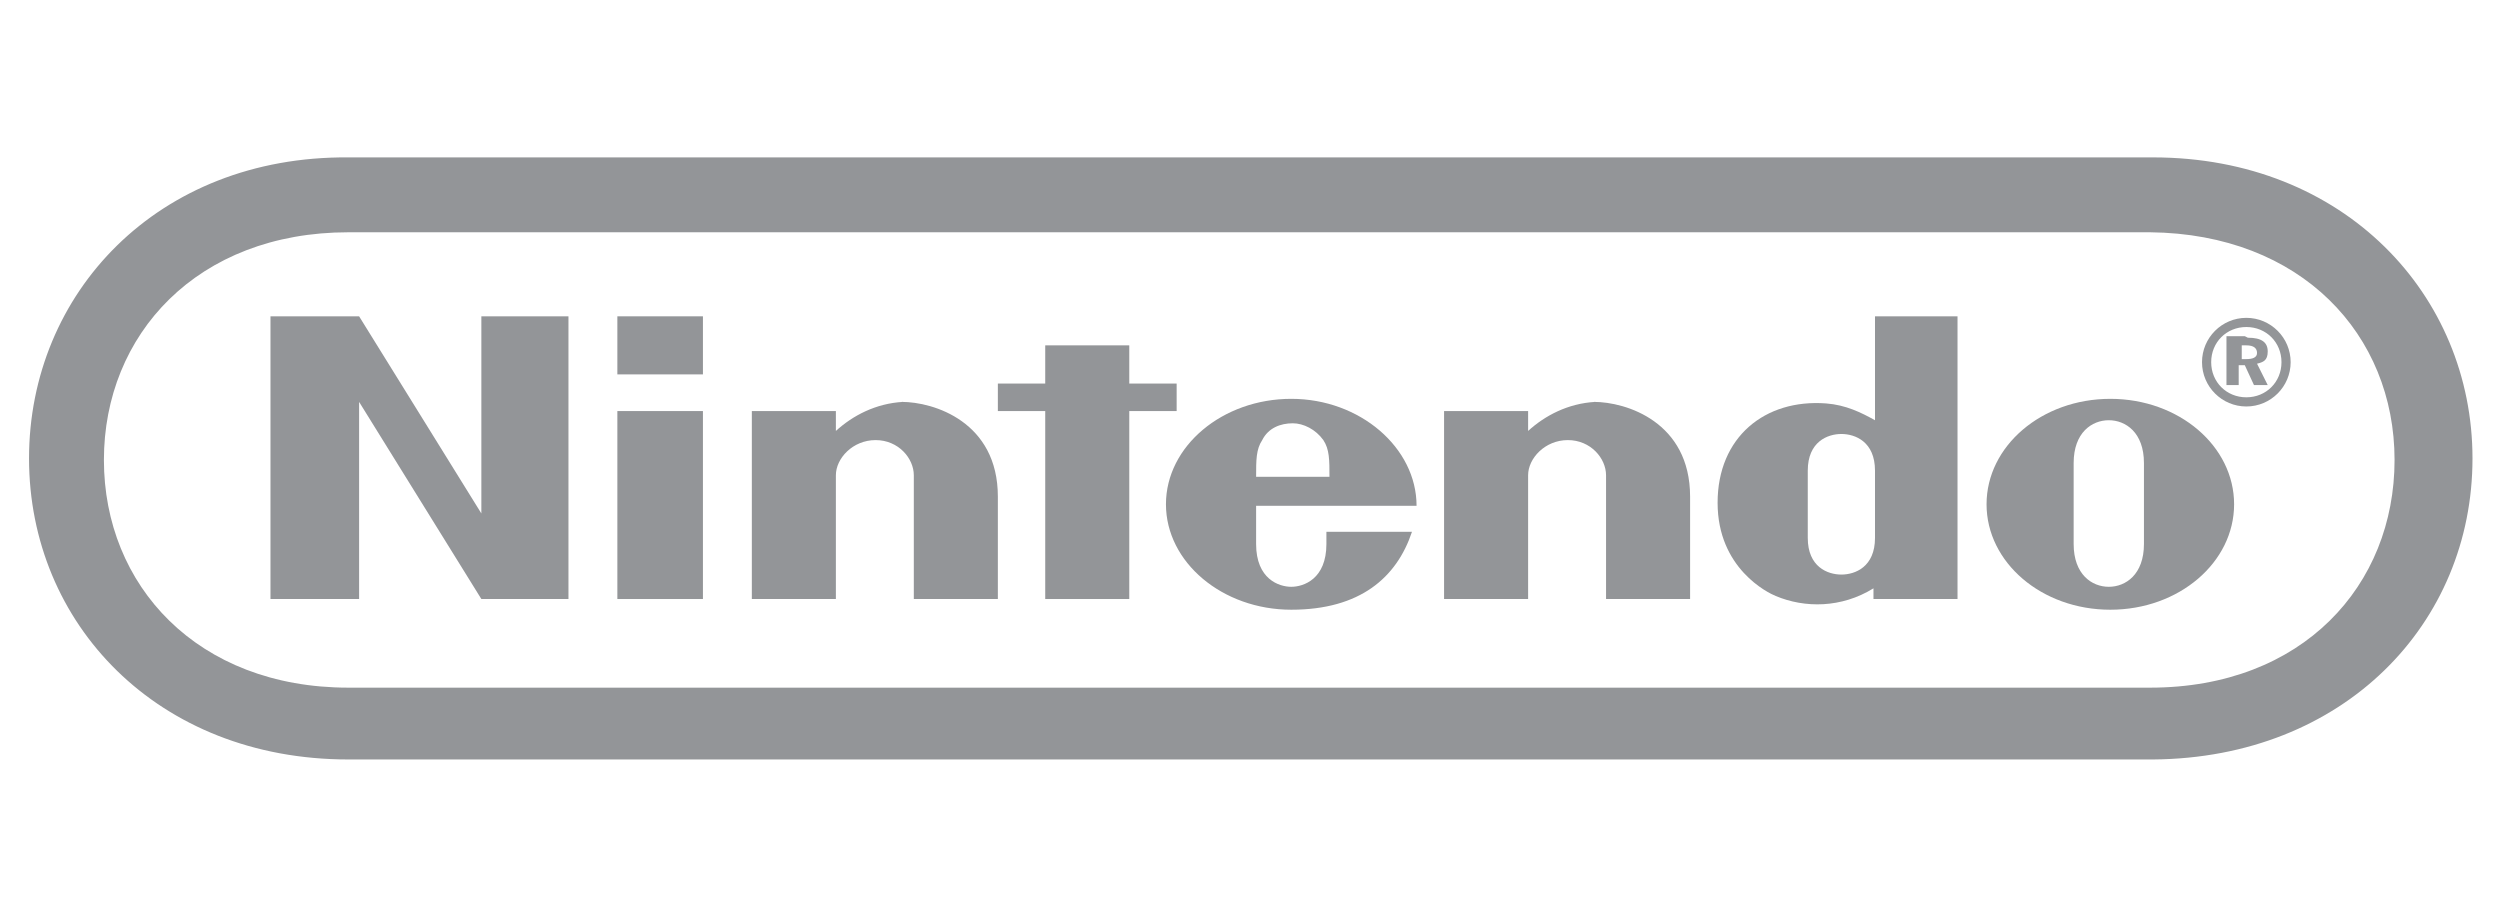
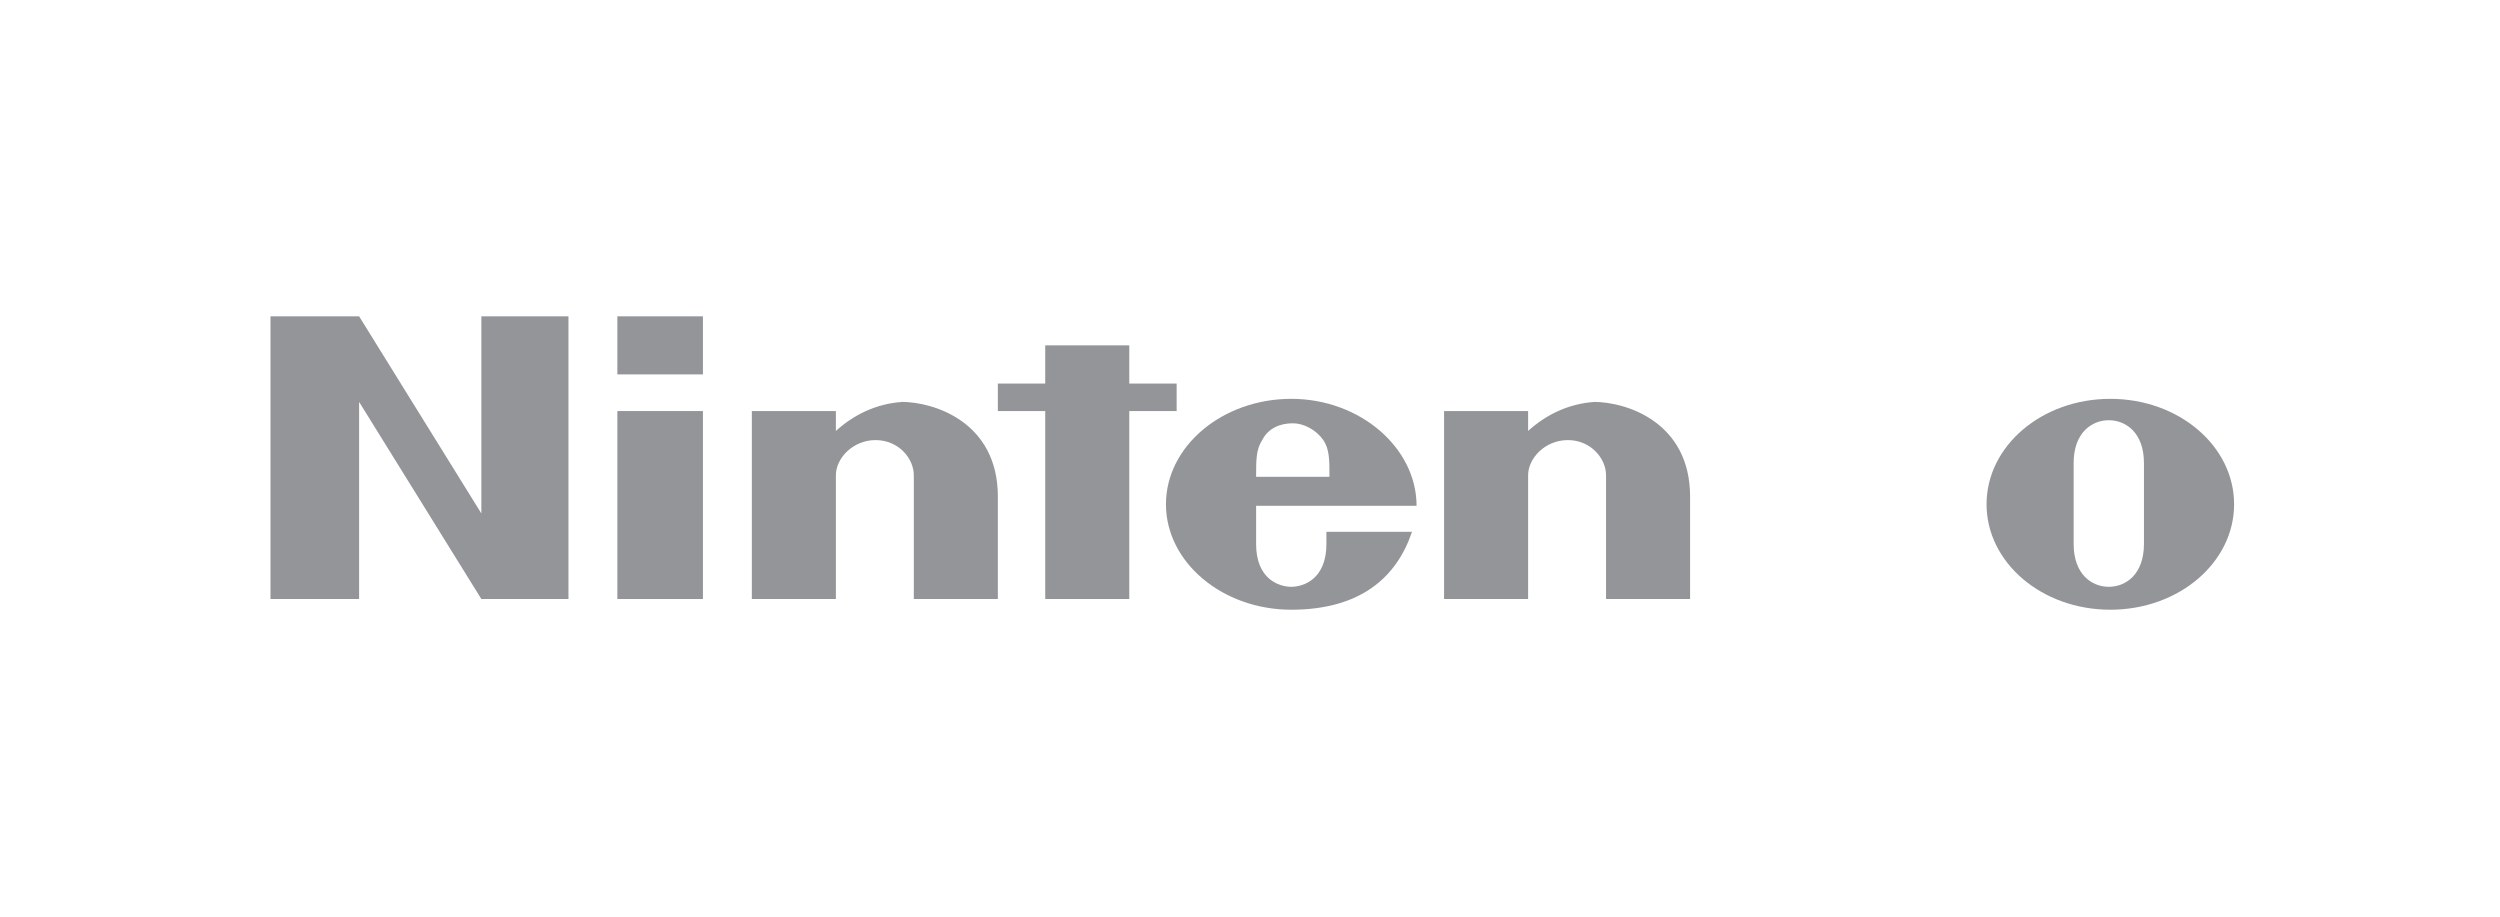
<svg xmlns="http://www.w3.org/2000/svg" id="Layer_1" data-name="Layer 1" version="1.1" viewBox="0 0 163.6 60">
  <defs>
    <style> .cls-1 { fill: #939598; stroke-width: 0px; } </style>
  </defs>
  <polygon class="cls-1" points="17.7 20.7 23.5 20.7 31.5 33.6 31.5 20.7 37.2 20.7 37.2 39.2 31.5 39.2 23.5 26.3 23.5 39.2 17.7 39.2 17.7 20.7" />
  <polygon class="cls-1" points="68.4 22.6 73.9 22.6 73.9 25.1 77 25.1 77 26.9 73.9 26.9 73.9 39.2 68.4 39.2 68.4 26.9 65.3 26.9 65.3 25.1 68.4 25.1 68.4 22.6" />
  <polygon class="cls-1" points="40.4 26.9 46 26.9 46 39.2 40.4 39.2 40.4 26.9" />
  <polygon class="cls-1" points="40.4 20.7 46 20.7 46 24.5 40.4 24.5 40.4 20.7" />
  <path class="cls-1" d="M140.3,33s0,1.9,0,2.6c0,2-1.2,2.8-2.3,2.8s-2.3-.8-2.3-2.8,0-2.7,0-2.7c0,0,0-1.8,0-2.6,0-2,1.2-2.8,2.3-2.8s2.3.8,2.3,2.8,0,2.1,0,2.6h0ZM138.1,26.1c-4.5,0-8.1,3.1-8.1,6.9s3.6,6.9,8.1,6.9,8.1-3.1,8.1-6.9-3.6-6.9-8.1-6.9h0Z" />
-   <path class="cls-1" d="M122.6,20.7h5.5v18.5h-5.5s0-.6,0-.7c-2.1,1.3-4.5,1.3-6.4.5-.5-.2-3.8-1.8-3.8-6.1s3.1-6.8,7.1-6.5c1.3.1,2.3.6,3.2,1.1,0-2.9,0-6.8,0-6.8h0ZM122.7,33v-2.2c0-1.9-1.3-2.4-2.2-2.4s-2.2.5-2.2,2.4,0,2.2,0,2.2c0,0,0,1.5,0,2.2,0,1.9,1.3,2.4,2.2,2.4s2.2-.5,2.2-2.4,0-2.2,0-2.2h0Z" />
  <path class="cls-1" d="M59,26.3c2.1,0,6.3,1.3,6.3,6.2,0,.9,0,6.7,0,6.7h-5.5v-8.1c0-1.1-1-2.3-2.5-2.3s-2.6,1.2-2.6,2.3,0,8.1,0,8.1h-5.5v-12.3s5.5,0,5.5,0c0,0,0,1,0,1.3,1.1-1,2.6-1.8,4.4-1.9h0Z" />
  <path class="cls-1" d="M104.3,26.3c2.1,0,6.3,1.3,6.3,6.2,0,.9,0,6.7,0,6.7h-5.5v-8.1c0-1.1-1-2.3-2.5-2.3s-2.6,1.2-2.6,2.3,0,8.1,0,8.1h-5.5v-12.3s5.5,0,5.5,0c0,0,0,1,0,1.3,1.1-1,2.6-1.8,4.4-1.9h0Z" />
  <path class="cls-1" d="M82.2,31.2c0-1.1,0-1.8.4-2.4.4-.8,1.2-1.1,2-1.1h0c.7,0,1.5.4,2,1.1.4.6.4,1.3.4,2.4h-4.7ZM86.8,34.9s0,0,0,.7c0,2.3-1.5,2.8-2.3,2.8s-2.3-.5-2.3-2.8,0-2.5,0-2.5c0,0,10.5,0,10.5,0,0-3.8-3.7-7-8.2-7s-8.2,3.1-8.2,6.9,3.7,6.9,8.2,6.9,6.9-2.1,7.9-5.1h-5.6Z" />
-   <path class="cls-1" d="M147.1,22.1c.9,0,1.3.3,1.3.9s-.3.7-.7.8l.7,1.4h-.9l-.6-1.3h-.4v1.3h-.8v-3.2h1.2ZM147,20.8c-1.6,0-2.9,1.3-2.9,2.9s1.3,2.9,2.9,2.9,2.9-1.3,2.9-2.9-1.3-2.9-2.9-2.9h0ZM149.3,23.7c0,1.3-1,2.3-2.3,2.3s-2.3-1-2.3-2.3,1-2.3,2.3-2.3,2.3,1,2.3,2.3h0ZM146.6,23.5h.4c.4,0,.7-.1.7-.4s-.2-.5-.7-.5h-.3v.9h0Z" />
-   <path class="cls-1" d="M22.8,49.7c-12.5,0-20.9-8.9-20.9-19.7h0c0-10.8,8.4-19.8,20.9-19.7h118.1c12.5,0,20.9,9,20.9,19.7h0c0,10.8-8.4,19.6-20.9,19.7H22.8ZM22.8,15.2c-9.9,0-16,6.7-16,14.9h0c0,8.2,6.1,14.9,16,14.9h117.9c10,0,16-6.7,16-14.9h0c0-8.2-6.1-14.8-16-14.9H22.8Z" />
</svg>